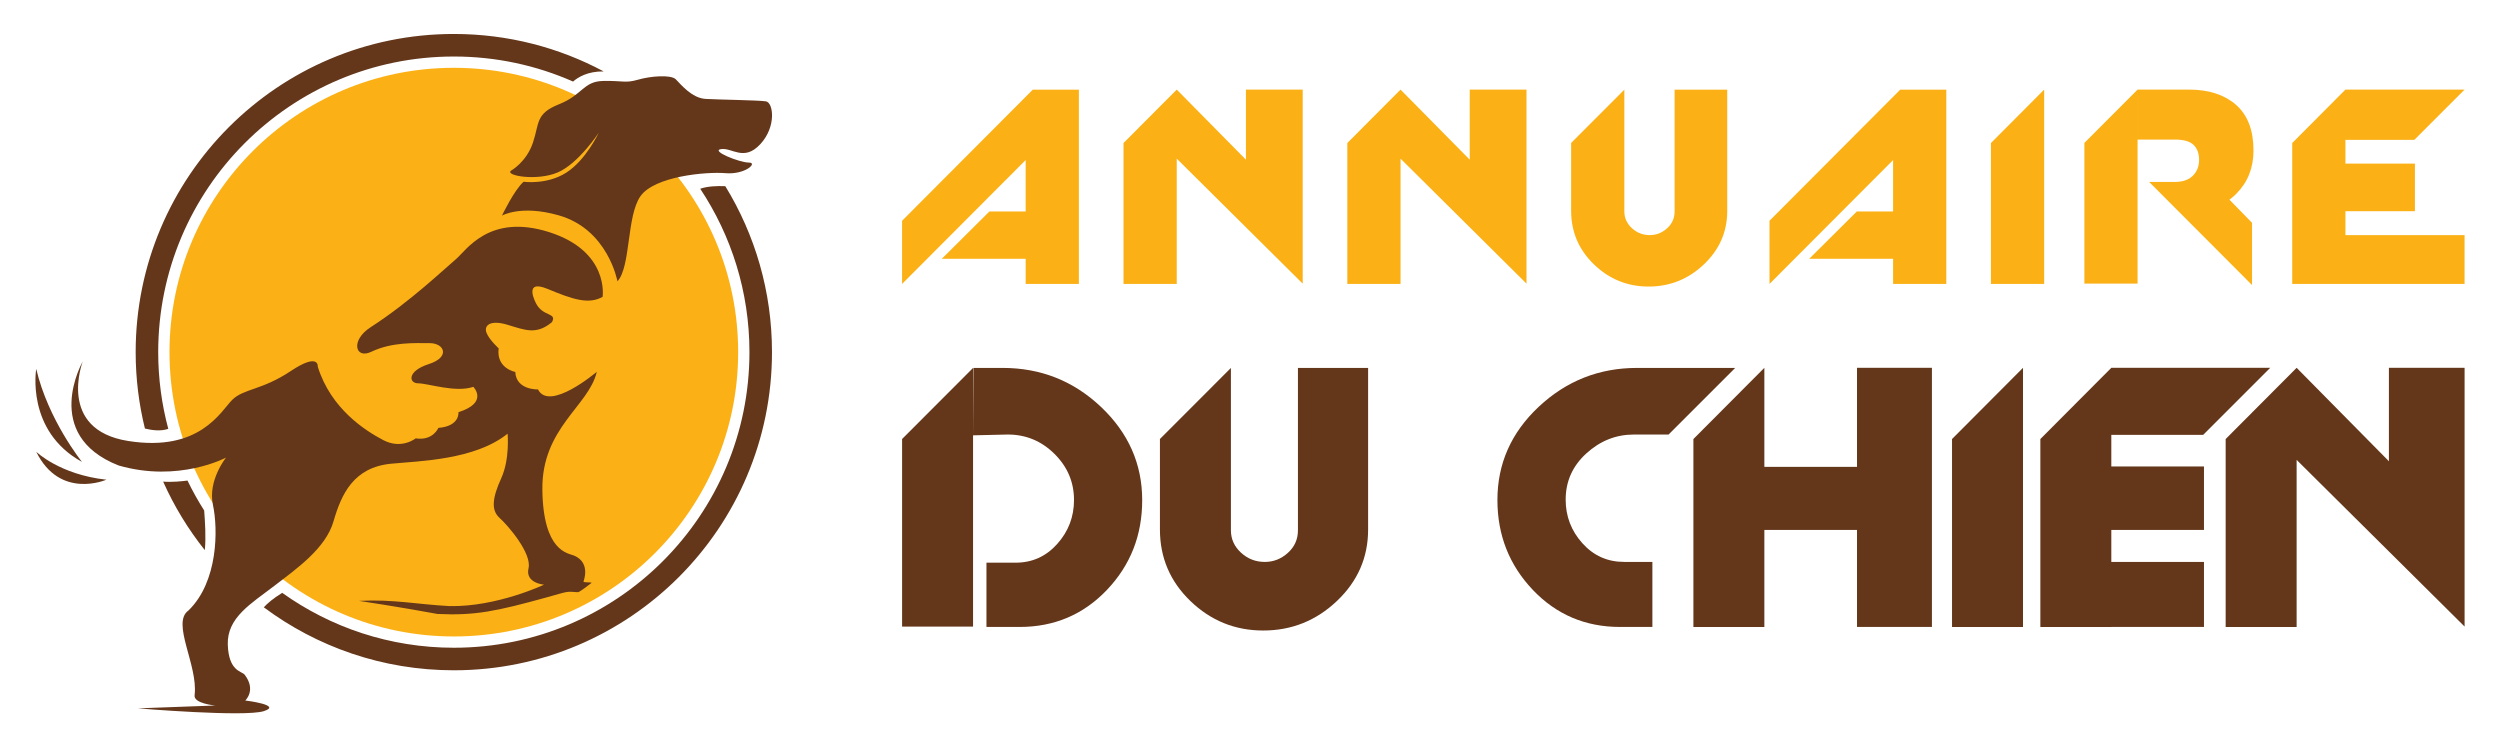
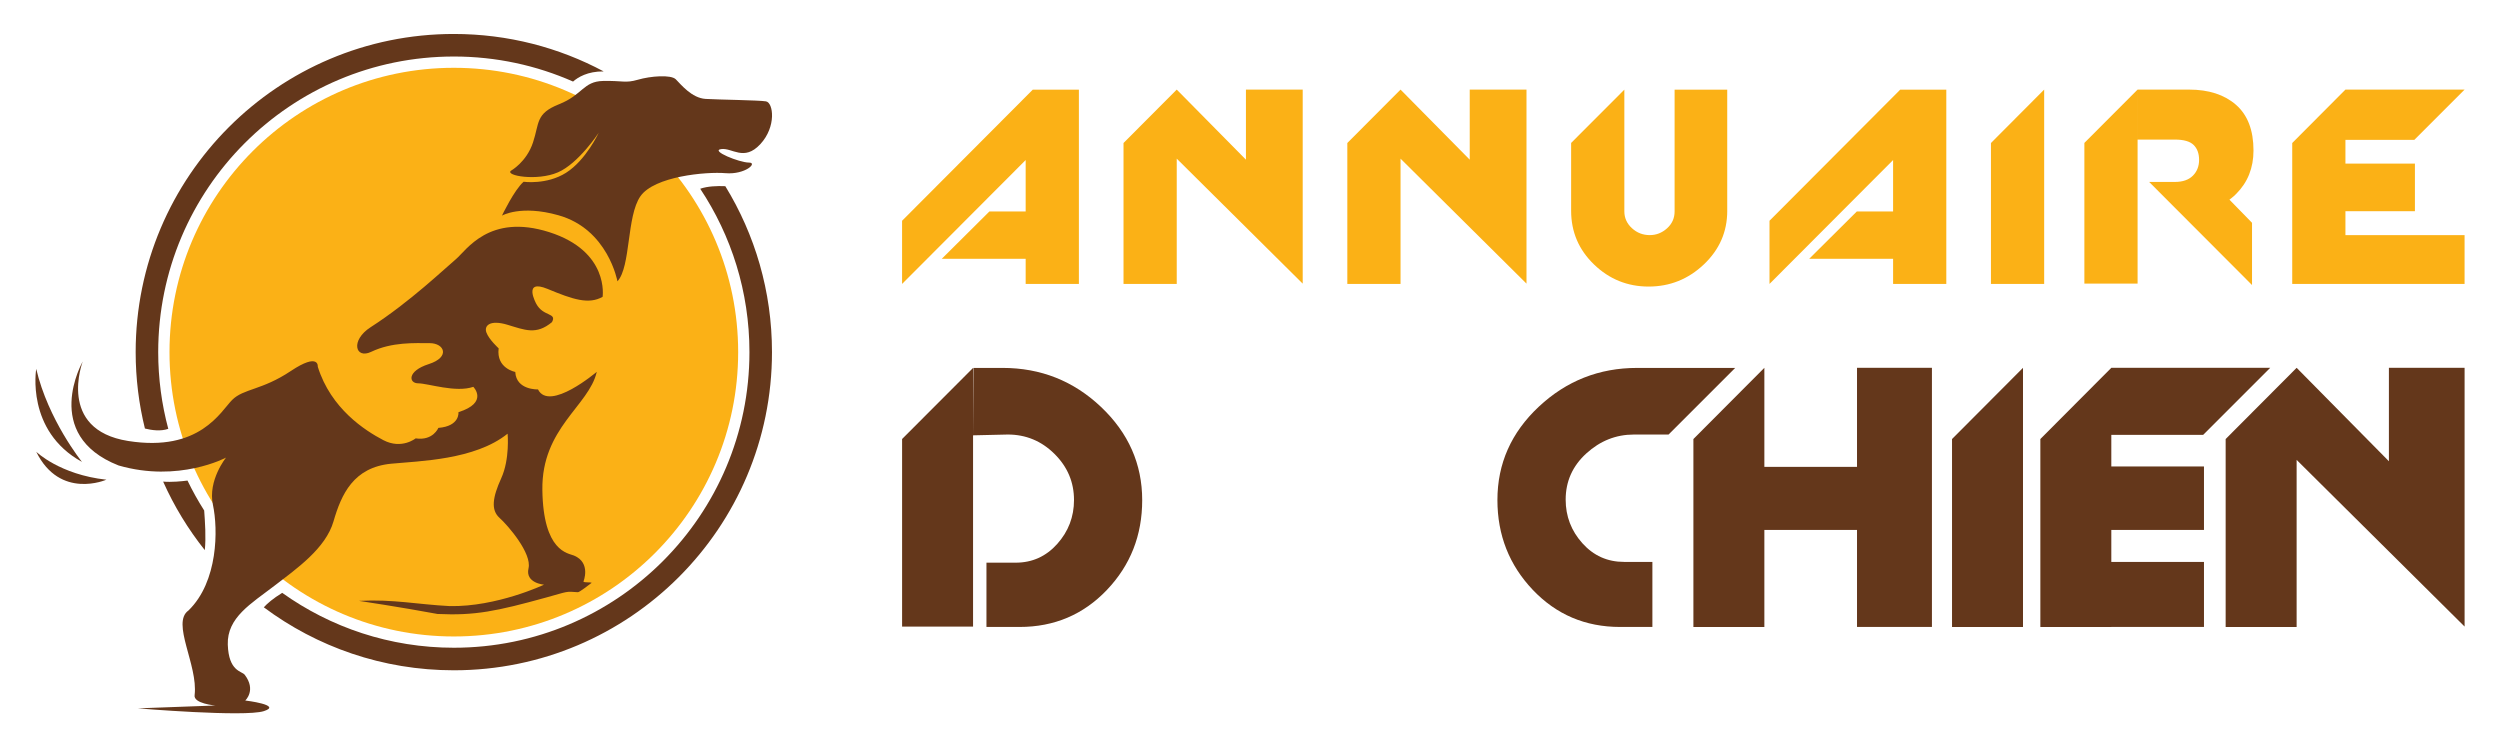
<svg xmlns="http://www.w3.org/2000/svg" version="1.1" id="Calque_1" x="0px" y="0px" width="184px" height="55px" viewBox="0 0 184 55" enable-background="new 0 0 184 55" xml:space="preserve">
  <g>
    <g>
      <g>
        <circle fill="#FBB116" cx="33.402" cy="25.917" r="20.927" />
        <path fill="#64371B" d="M53.383,13.703c-0.609-0.026-1.312,0.001-1.847,0.189c2.288,3.444,3.623,7.579,3.623,12.024     c0,12.017-9.741,21.757-21.757,21.757c-4.71,0-9.07-1.497-12.632-4.04c-0.67,0.414-1.092,0.777-1.355,1.064     c3.903,2.912,8.744,4.636,13.987,4.636c12.933,0,23.416-10.483,23.416-23.417C56.818,21.441,55.563,17.259,53.383,13.703z      M42.177,6.003c0.348-0.308,1.067-0.761,2.254-0.747C41.144,3.498,37.39,2.5,33.402,2.5C20.47,2.5,9.985,12.984,9.985,25.917     c0,1.938,0.237,3.822,0.681,5.623c0.49,0.124,1.166,0.219,1.719,0.022c-0.482-1.8-0.741-3.692-0.741-5.645     c0-12.016,9.741-21.757,21.757-21.757C36.524,4.159,39.493,4.818,42.177,6.003z M13.8,35.369     c-0.422,0.056-1.164,0.13-1.793,0.077c0.81,1.814,1.844,3.509,3.067,5.044c0.095-0.924,0.015-2.089-0.046-2.918     C14.578,36.864,14.167,36.13,13.8,35.369z" />
      </g>
      <g>
        <path fill="#64371B" d="M37.604,12.566c0,0,1.143-0.631,1.622-2.073c0.481-1.442,0.182-2.133,1.923-2.823     c1.742-0.691,1.772-1.682,3.244-1.712c1.472-0.03,1.622,0.18,2.554-0.09c0.931-0.271,2.432-0.391,2.793-0.03     c0.36,0.36,1.171,1.382,2.192,1.442s3.904,0.09,4.445,0.18c0.541,0.09,0.781,1.862-0.421,3.154     c-1.201,1.292-2.072,0.24-2.883,0.36c-0.812,0.12,1.352,0.991,2.042,0.991c0.691,0-0.27,0.901-1.711,0.781     c-1.442-0.12-5.251,0.229-6.272,1.701s-0.697,5.177-1.688,6.259c0,0-0.69-3.845-4.354-4.866c-2.764-0.781-4.146,0.03-4.146,0.03     s0.901-1.893,1.593-2.493c0,0,1.699,0.24,3.123-0.661c1.472-0.931,2.403-2.944,2.403-2.944s-1.472,2.253-3.004,2.914     C39.527,13.347,37.155,12.927,37.604,12.566z" />
        <path fill="#64371B" d="M44.352,21.847c0,0,0.515-3.344-3.922-4.759c-4.438-1.415-6.11,1.351-6.881,1.993     c-0.772,0.644-3.373,3.138-6.267,4.999c-1.518,0.975-1.128,2.372,0.033,1.816c1.54-0.737,3.211-0.641,4.304-0.641     c1.093,0,1.543,1.029-0.064,1.543s-1.479,1.415-0.772,1.415c0.708,0,2.767,0.708,4.052,0.258c0,0,1.157,1.157-1.093,1.864     c0,0,0.128,1.029-1.479,1.158c0,0-0.387,0.964-1.672,0.771c0,0-1.028,0.836-2.379,0.129c-1.351-0.708-3.859-2.315-4.823-5.402     c0,0,0.128-1.093-1.994,0.321c-2.122,1.416-3.472,1.286-4.309,2.123c-0.836,0.836-2.379,3.858-7.652,3.021     c-5.273-0.835-3.344-5.852-3.344-5.852s-3.087,5.403,2.637,7.654c4.437,1.285,7.91-0.579,7.91-0.579s-1.351,1.672-0.965,3.473     c0.386,1.801,0.385,5.659-1.8,7.78c-1.286,0.901,0.711,4.024,0.454,6.211c-0.129,0.644,1.521,0.782,1.521,0.782l-5.705,0.21     c0,0,7.86,0.656,9.275,0.205c1.416-0.449-1.365-0.783-1.365-0.783s0.83-0.757-0.041-1.895c-0.21-0.275-1.181-0.229-1.245-2.222     c-0.064-1.994,1.736-3.022,3.408-4.309c1.672-1.286,3.794-2.765,4.373-4.759c0.579-1.993,1.464-3.975,4.244-4.243     c2.075-0.201,6.16-0.269,8.569-2.21c0,0,0.176,1.866-0.469,3.281c-0.643,1.415-0.769,2.336-0.125,2.915     c0.643,0.579,2.392,2.619,2.134,3.713c-0.258,1.093,1.139,1.205,1.139,1.205s-3.466,1.642-6.938,1.576     c-2.443-0.128-4.115-0.514-6.688-0.386c0,0,3.022,0.451,5.787,0.965c2.766,0.129,4.309-0.192,8.038-1.222     c1.629-0.449,1.374-0.445,2.291-0.38c0.089,0.036,0.966-0.652,1.019-0.692c-0.122-0.062-0.509,0-0.608-0.085     c0,0,0.581-1.384-0.69-1.919c-0.428-0.181-2.268-0.268-2.331-4.833c-0.064-4.566,3.44-6.186,4.004-8.691     c0,0-3.489,2.967-4.326,1.295c0,0-1.607,0.065-1.672-1.286c0,0-1.415-0.258-1.223-1.737c0,0-0.707-0.643-0.899-1.158     c-0.193-0.514,0.257-0.965,1.544-0.578c1.286,0.385,2.122,0.771,3.279-0.193c0.386-0.708-0.644-0.386-1.157-1.351     c0,0-1.029-1.865,0.835-1.093C42.165,22.041,43.323,22.426,44.352,21.847z" />
        <path fill="#64371B" d="M2.666,27.15c0,0-0.785,4.565,3.368,6.846C6.034,33.996,3.548,30.918,2.666,27.15z" />
        <path fill="#64371B" d="M2.666,33.248c0,0,1.722,1.684,5.164,2.058C7.83,35.306,4.418,36.809,2.666,33.248z" />
      </g>
    </g>
    <g>
      <g>
        <path fill="#FBB116" d="M66.394,16.247L76.011,6.6h3.395v14.296h-3.917v-1.849h-6.174l3.503-3.482h2.671v-3.786l-9.096,9.118     V16.247z" />
        <path fill="#FBB116" d="M82.691,10.525l3.917-3.931v14.302h-3.917V10.525z M95.878,20.875l-9.922-9.846l0.653-4.434l5.092,5.157     V6.594h4.178V20.875z" />
        <path fill="#FBB116" d="M99.163,10.525l3.917-3.931v14.302h-3.917V10.525z M112.35,20.875l-9.923-9.846l0.653-4.434l5.092,5.157     V6.594h4.178V20.875z" />
        <path fill="#FBB116" d="M127.125,15.521c0,1.538-0.573,2.851-1.719,3.938s-2.503,1.632-4.069,1.632     c-1.552,0-2.891-0.541-4.014-1.623c-1.125-1.083-1.688-2.401-1.688-3.956v-4.991l3.917-3.923v8.962     c0,0.479,0.186,0.891,0.555,1.231c0.37,0.342,0.809,0.513,1.317,0.513c0.478,0,0.902-0.167,1.272-0.5     c0.37-0.334,0.555-0.748,0.555-1.241v-3.416V9.015V6.6h3.873v1.937V15.521z" />
        <path fill="#FBB116" d="M130.236,16.247l9.618-9.647h3.394v14.296h-3.916v-1.849h-6.174l3.503-3.482h2.671v-3.786l-9.096,9.118     V16.247z" />
        <path fill="#FBB116" d="M146.534,10.525l3.917-3.931v14.302h-3.917V10.525z" />
        <path fill="#FBB116" d="M153.41,10.519l3.917-3.925v14.28h-3.917V10.519z M161.113,6.594c1.45,0,2.604,0.375,3.459,1.122     c0.855,0.748,1.285,1.869,1.285,3.364c0,1.277-0.426,2.34-1.274,3.19c-0.848,0.849-1.968,1.273-3.361,1.273     c-0.608,0-0.914-0.058-0.914-0.174l0.088-0.086l0.239-0.109l-2.329-1.763l1.763-0.021c0.58,0,1.022-0.154,1.328-0.461     c0.304-0.307,0.456-0.694,0.456-1.163s-0.134-0.834-0.402-1.098c-0.268-0.264-0.729-0.396-1.382-0.396h-2.741V6.594H161.113z      M165.748,20.978l-7.572-7.589h4.635l2.938,3.009V20.978z" />
        <path fill="#FBB116" d="M168.708,10.525l3.916-3.931v3.69v10.612h-3.916V10.525z M171.318,12.04h6.42v3.503h-5.114L171.318,12.04     z M171.536,17.306h9.857v3.59h-8.77L171.536,17.306z M171.646,10.293l0.979-3.699h8.77l-3.699,3.699H171.646z" />
      </g>
      <g>
        <path fill="#64371B" d="M66.394,32.311l5.223-5.231v19.036h-5.223V32.311z M72.603,41.414v4.73h2.438     c2.554,0,4.696-0.909,6.428-2.726c1.731-1.818,2.597-4.019,2.597-6.604c0-2.662-1.011-4.95-3.032-6.865     c-2.022-1.914-4.436-2.871-7.24-2.871h-2.147l-0.029,4.962l2.554-0.059c1.335,0,2.481,0.476,3.439,1.426s1.436,2.081,1.436,3.394     c0,1.233-0.411,2.312-1.233,3.231c-0.822,0.921-1.843,1.381-3.062,1.381H72.603z" />
-         <path fill="#64371B" d="M100.693,38.977c0,2.051-0.765,3.802-2.292,5.253c-1.528,1.45-3.337,2.176-5.427,2.176     c-2.07,0-3.855-0.722-5.354-2.165c-1.5-1.442-2.249-3.202-2.249-5.274V32.31l5.224-5.23v11.95c0,0.64,0.246,1.188,0.74,1.644     c0.494,0.456,1.078,0.684,1.755,0.684c0.64,0,1.204-0.223,1.698-0.667c0.493-0.445,0.74-0.997,0.74-1.654v-4.557V30.3v-3.221     h5.165v2.583V38.977z" />
        <path fill="#64371B" d="M121.616,41.356v4.788h-2.38c-2.554,0-4.696-0.912-6.427-2.735c-1.732-1.825-2.599-4.028-2.599-6.608     c0-2.679,1.016-4.968,3.048-6.87c2.031-1.901,4.439-2.852,7.226-2.852h7.227l-4.905,4.903h-2.554     c-1.315,0-2.48,0.463-3.496,1.388s-1.523,2.059-1.523,3.402c0,1.227,0.41,2.297,1.232,3.212s1.843,1.372,3.063,1.372H121.616z" />
        <path fill="#64371B" d="M124.634,32.313l5.223-5.241v19.073h-5.223V32.313z M128.986,34.362h8.851l0.29,4.643h-9.432     L128.986,34.362z M136.676,27.071h5.514v19.073h-5.514V27.071z" />
        <path fill="#64371B" d="M143.669,32.313l5.224-5.241v19.073h-5.224V32.313z" />
        <path fill="#64371B" d="M150.17,32.313l5.223-5.241v4.922v14.151h-5.223V32.313z M153.652,34.334h8.561v4.671h-6.82     L153.652,34.334z M153.942,41.356h8.271v4.788h-6.82L153.942,41.356z M154.088,32.005l1.305-4.934h11.695l-4.934,4.934H154.088z" />
        <path fill="#64371B" d="M163.808,32.313l5.224-5.241v19.073h-5.224V32.313z M181.394,46.115l-13.232-13.13l0.87-5.914     l6.791,6.877v-6.877h5.571V46.115z" />
      </g>
    </g>
  </g>
</svg>